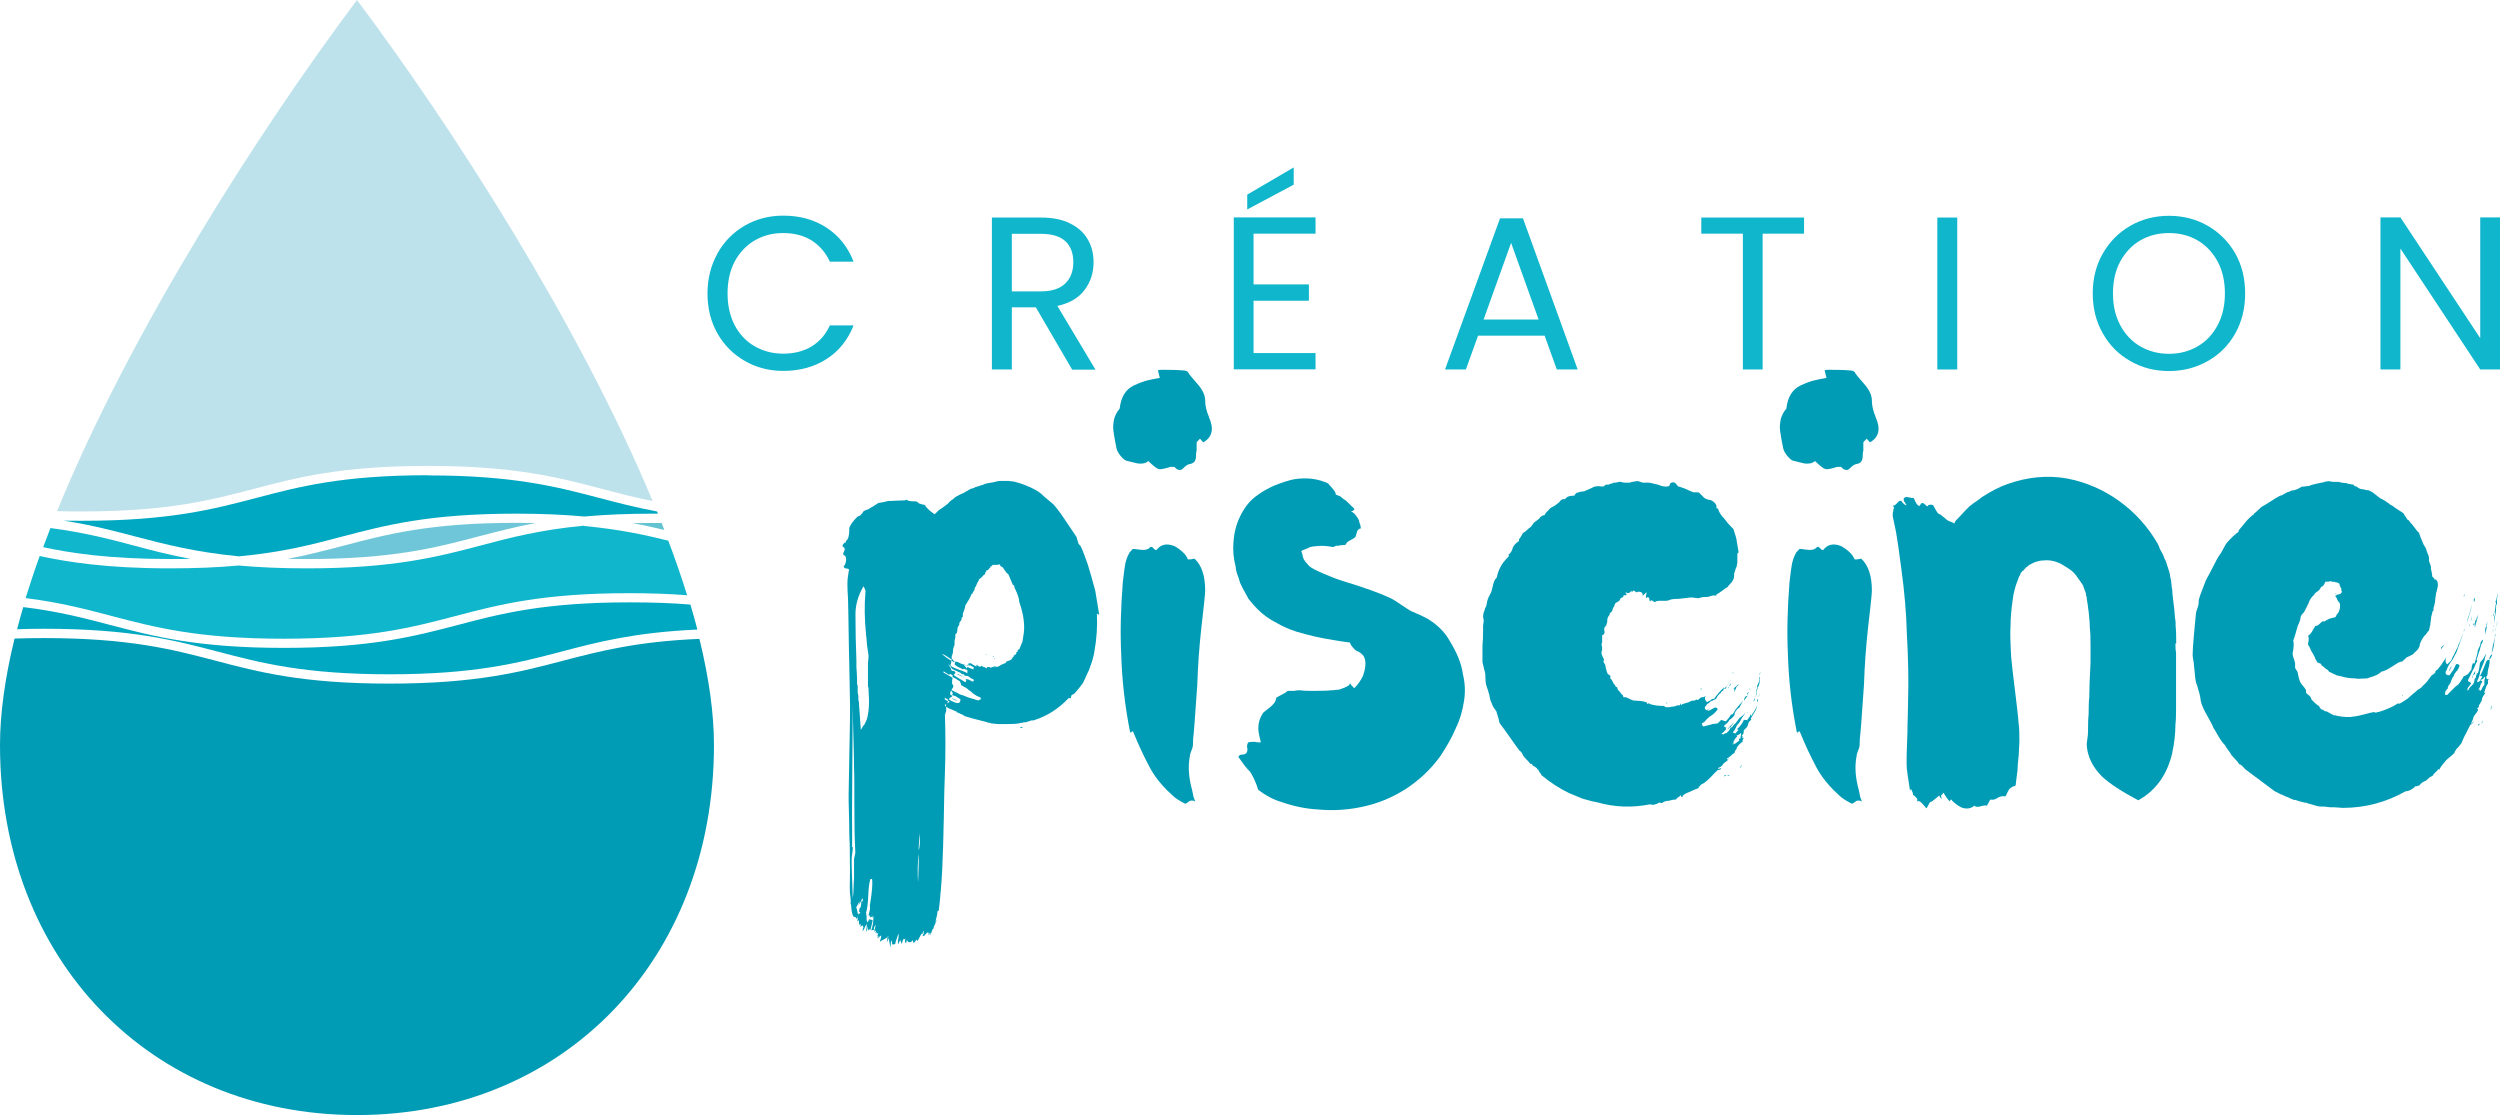
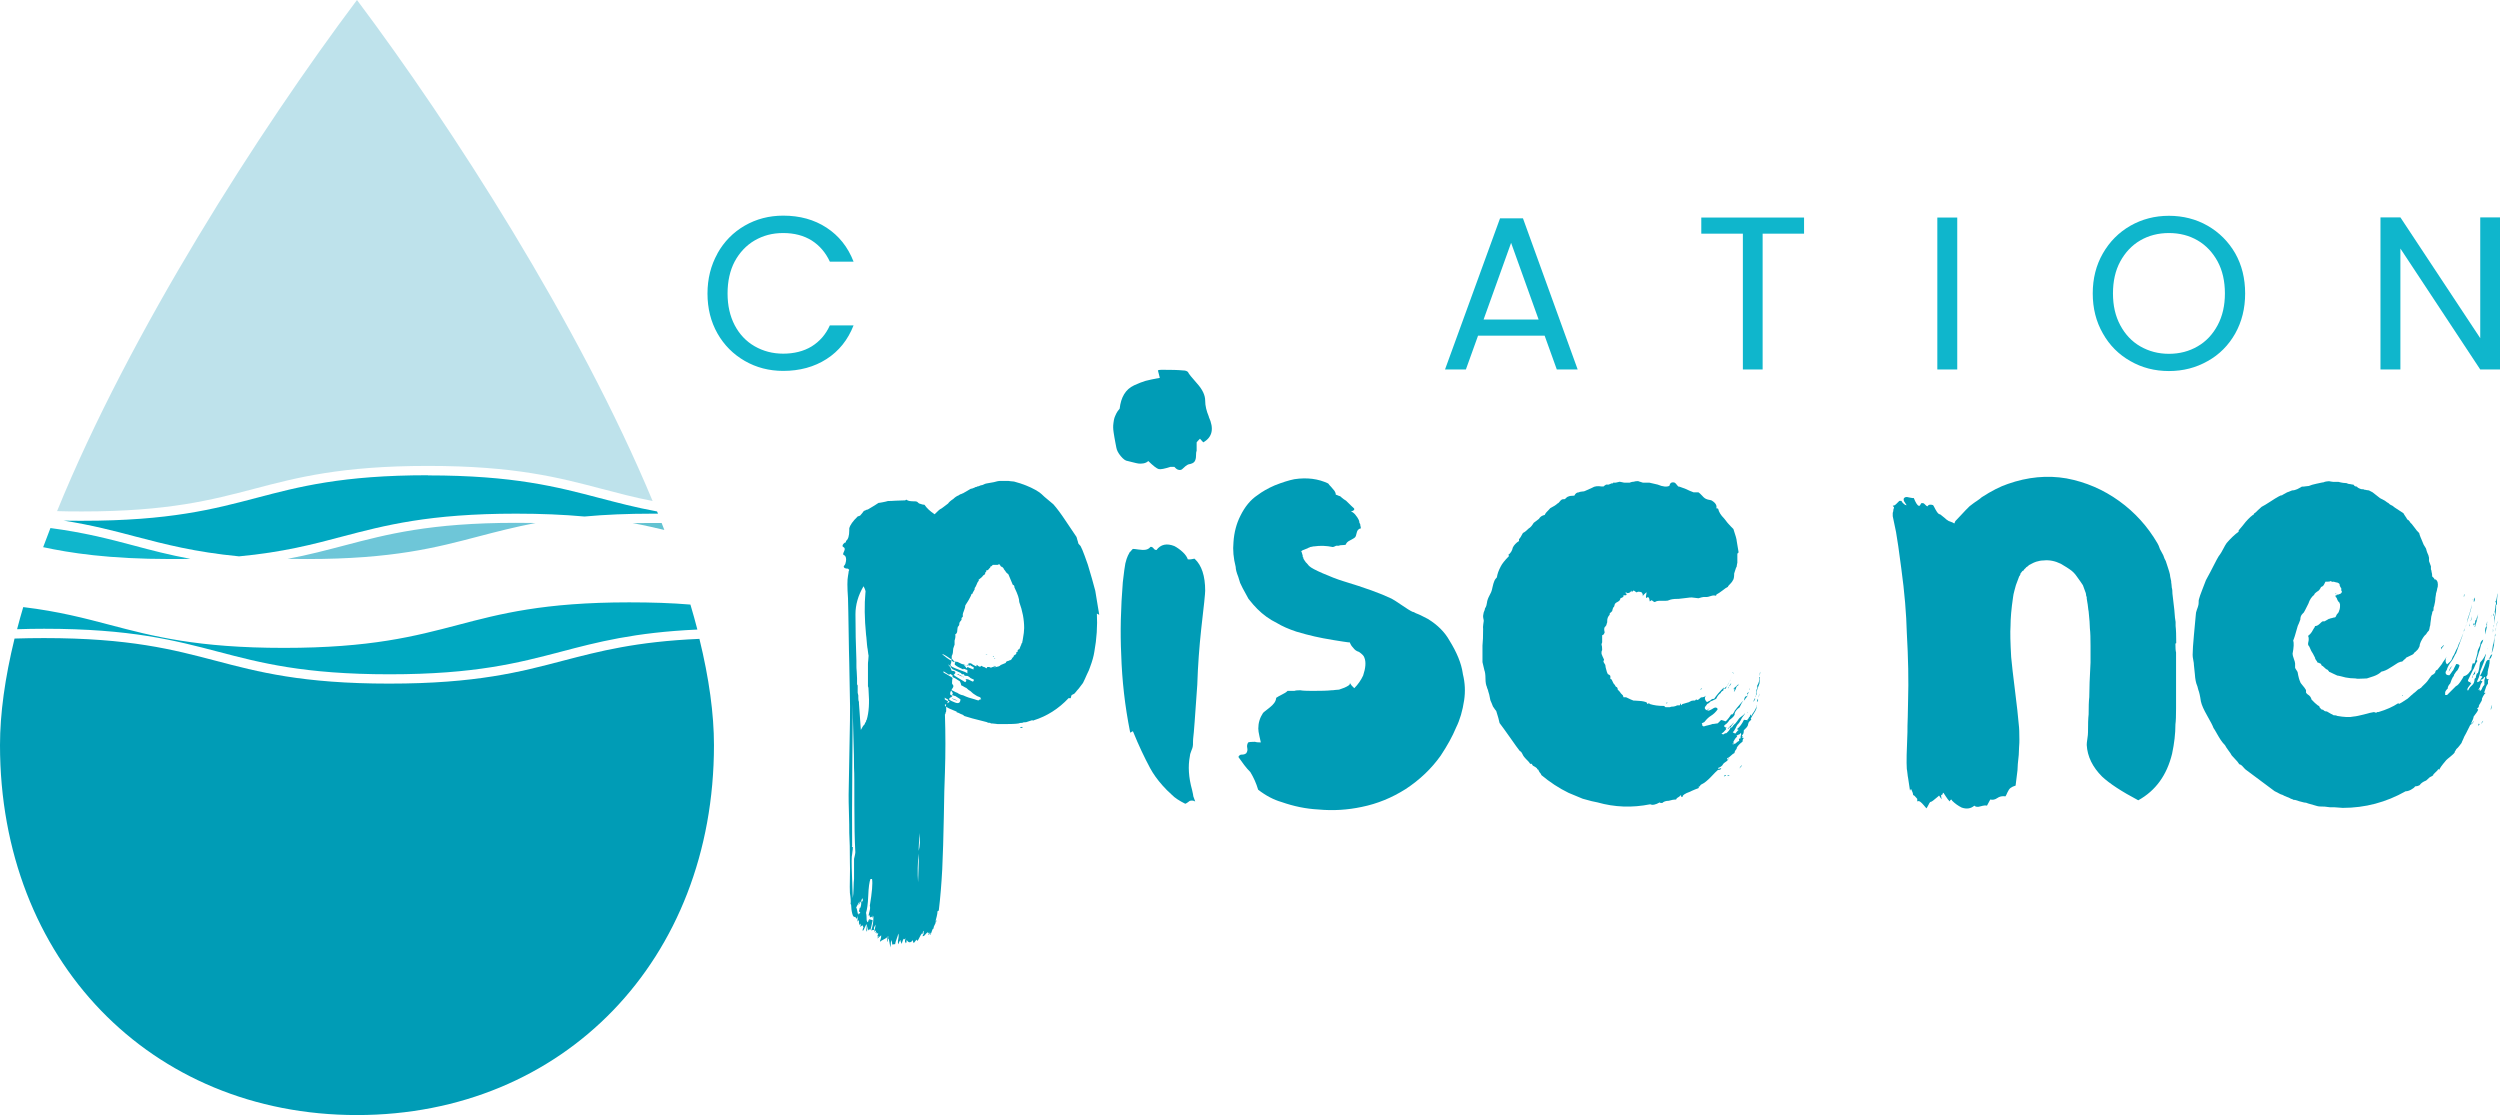
<svg xmlns="http://www.w3.org/2000/svg" id="Calque_2" data-name="Calque 2" viewBox="0 0 158.13 70.53">
  <defs>
    <style>
      .cls-1 {
        fill: #0fb6cc;
      }

      .cls-2 {
        fill: #009cb6;
      }

      .cls-3 {
        fill: #63c3d1;
      }

      .cls-4 {
        fill: #6ec6d8;
      }

      .cls-5 {
        fill: #bee2eb;
      }

      .cls-6 {
        fill: #00a8c1;
      }
    </style>
  </defs>
  <g id="Calque_1-2" data-name="Calque 1">
    <g>
      <g>
        <path class="cls-2" d="M69.38,38.81c.04,.78-.01,1.59-.16,2.41-.04,.27-.13,.6-.27,.97-.03,.11-.1,.27-.21,.49l-.12,.27-.12,.25-.25,.33s-.06,.08-.14,.16c-.01,.03-.07,.09-.16,.19l-.16,.08s-.04,.06-.04,.1-.01,.08-.04,.1c-.01,.01-.03,.01-.06,0-.03-.01-.05-.01-.06,0-.63,.67-1.37,1.14-2.2,1.4-.04,.03-.07,.03-.07,.01,0-.02-.02-.02-.05-.01l-.37,.12c-.12,0-.2,.01-.23,.04-.11,0-.19,.01-.25,.04-.19,.03-.49,.04-.89,.04h-.37s-.11,0-.2-.02c-.09-.01-.15-.02-.2-.02h-.08s-.02,0-.02-.02c-.01-.01-.03-.02-.06-.02h-.04c-.05,0-.1-.01-.12-.04-.77-.19-1.25-.32-1.44-.39-.05-.05-.12-.1-.21-.12l-.16-.08-.12-.04v-.04s-.09-.04-.22-.09c-.13-.05-.22-.09-.26-.11l-.21-.12s0-.06,.02-.1,.02-.07,.02-.08c.11-.05,.18-.1,.21-.12-.05-.05-.1-.08-.12-.08l.04-.08c.12,.08,.27,.15,.43,.21,.22,.08,.33,.01,.33-.21-.19-.12-.3-.19-.33-.21-.07,0-.13-.03-.19-.08,0-.01,0-.03,.02-.04,.01-.01,.02-.03,.02-.04s0-.03-.02-.05-.03-.05-.05-.08c-.02-.03-.04-.07-.05-.09,.04,.01,.11,.04,.2,.09,.09,.05,.15,.08,.2,.09,.11,.08,.23,.14,.37,.16,.23,.11,.47,.19,.72,.25,.03,.01,.07,.03,.12,.04,.05,.01,.1,.03,.12,.04,.05-.05,.12-.08,.19-.08-.04-.04-.06-.08-.06-.12-.16-.05-.27-.11-.33-.16-.08-.04-.18-.12-.29-.23-.08-.04-.17-.11-.27-.21-.04-.01-.1-.04-.16-.08s-.12-.07-.16-.08c0-.05-.03-.14-.08-.25-.23-.16-.39-.25-.47-.27,0-.08,.01-.14,.04-.16,.08,.07,.22,.15,.4,.26s.31,.18,.36,.22c.04-.03,.07-.06,.07-.1,0-.04-.02-.08-.07-.1,.07,0,.12,.01,.14,.04v-.04l.33,.16c.05,0,.08-.04,.08-.12l-.21-.1c-.05-.05-.11-.1-.16-.12-.01-.01-.05-.02-.1-.02s-.1,0-.12-.02c-.01,0-.02-.01-.02-.03s0-.04-.02-.05h-.12l-.08-.08-.25-.12-.27-.12c-.05-.05-.1-.11-.12-.16v-.08l.08,.08c.1,.06,.26,.12,.5,.21,.24,.08,.4,.15,.48,.21v-.21s-.12-.03-.23-.08c-.01,0-.02,0-.02,.02s0,.02-.02,.02l-.25-.12s-.1-.04-.16-.09c-.07-.05-.11-.08-.12-.09,0-.08,.01-.14,.04-.16-.03,0-.04-.01-.04-.04,.03,.01,.06,.02,.1,.02s.08,0,.1,.02l.25,.12s.05,.01,.12,.03,.11,.04,.12,.07c.03,0,.06-.01,.09-.03,.03-.02,.06-.03,.09-.03,.01-.01,.01-.03,0-.06l.04-.06s.01,0,0,.02c-.01,.01-.01,.02,0,.02h.12c.08,.07,.19,.13,.33,.19,.01,0,.02-.02,.02-.05s0-.05,.02-.05c.14,.14,.23,.16,.27,.06l.16,.08c.05,0,.11,.03,.16,.08,.03,0,.04-.01,.05-.04,0-.03,.02-.04,.03-.04h.12s.04,.04,.12,.04c.03-.03,.07-.04,.12-.04,.07,0,.12,.01,.14,.04,0-.05-.05-.08-.14-.08,.04-.05,.1-.04,.19,.04l.16-.04,.08-.04s.05-.06,.08-.06l.29-.12c0-.05,.01-.08,.04-.08,.01,0,.03,0,.04-.02,.01-.01,.03-.02,.04-.02,.04,0,.08-.01,.1-.04h.04c.12-.05,.16-.12,.12-.21,.01,0,.02,.01,.02,.03s0,.04,.02,.05c0-.03,.02-.05,.05-.08,.03-.03,.04-.05,.03-.08,.05-.05,.1-.08,.12-.08,.05-.05,.07-.11,.04-.16h.08c0-.07,.01-.12,.04-.14,.03-.03,.05-.04,.08-.04l.08-.21s.04-.05,.04-.08v-.04s.06-.07,.06-.08c0-.03,0-.07,.02-.12,.01-.05,.02-.1,.02-.12,.05-.27,.08-.5,.08-.68,0-.54-.1-1.08-.31-1.65,0-.21-.1-.5-.29-.89-.01-.01-.02-.04-.02-.07s0-.06-.02-.08-.04-.04-.08-.05l-.25-.6-.04-.08-.06-.04-.08-.08s-.03-.07-.08-.12c-.05-.05-.08-.1-.08-.14-.01,0-.03-.01-.05-.04-.02-.03-.04-.04-.07-.04s-.05-.03-.08-.08c-.03-.05-.05-.08-.08-.08l-.08,.04h-.31l-.08,.08s-.03,.02-.04,.02-.03,0-.04,.02c0,.06-.01,.08-.04,.08,0,.01-.02,.03-.05,.06-.03,.03-.06,.06-.07,.08h-.08s-.02,.03-.02,.06,0,.05-.01,.06c0,.01-.02,.01-.05,0v.08s-.04,.06-.04,.08c-.01,0-.03,0-.04,.02-.01,.01-.03,.02-.04,.02-.07,.1-.17,.19-.31,.29,0,.03,.01,.04,.04,.04-.05,.04-.11,.12-.15,.24-.05,.12-.09,.2-.13,.24v.08s-.05,.08-.12,.21c0,.06-.03,.08-.08,.08,0,.01,0,.03-.02,.06-.01,.03-.02,.05-.02,.06l-.12,.23s-.09,.16-.23,.37c0,.08-.03,.19-.08,.32-.05,.13-.08,.21-.08,.24v.16l-.08,.08v.12c-.05,.06-.1,.11-.12,.16-.01,.01-.02,.04-.02,.08s0,.08-.02,.1c0,.01-.01,.03-.04,.06-.03,.03-.04,.05-.04,.06-.01,.03-.02,.1-.03,.22,0,.12-.05,.2-.13,.24,.03,.1,.01,.23-.04,.39v.25s0,.03-.02,.06c-.01,.03-.02,.05-.02,.06-.04,.08-.06,.18-.06,.29,0,.12-.03,.23-.08,.31v.25c0-.05,.01-.07,.04-.04l.14,.16s-.02,0-.02,.02l-.02,.02s-.02-.05-.07-.06c-.05-.01-.07-.03-.07-.06v-.04l-.04-.04c-.22-.16-.4-.27-.54-.33v.04s.11,.07,.24,.18c.13,.1,.24,.17,.34,.2-.03,.03-.04,.08-.04,.16-.03,.03-.04,.09-.04,.19-.07-.07-.12-.1-.16-.1,.03,.01,.06,.05,.1,.1l.06,.08s.03,.1,.08,.21c.15,0,.23,.04,.23,.12,0,.03-.02,.06-.06,.09-.04,.03-.07,.07-.08,.11-.05-.03-.11-.07-.16-.12-.03,.03-.07,.04-.12,.04l-.33-.21v.08c.05,.03,.14,.08,.25,.14,.11,.07,.19,.12,.25,.14,.01,0,.02,0,.02,.02s0,.02,.02,.02c0,.03,.01,.04,.04,.04-.03,.06-.04,.16-.04,.31,0,.03,.01,.06,.04,.09,.03,.03,.04,.06,.04,.07,.01,.04,0,.1-.05,.16-.05,.07-.07,.12-.07,.16-.05,.01-.08,.09-.08,.23,.05,.06,.11,.08,.16,.08-.03,.06-.1,.11-.21,.16v.08l-.04,.04s-.1-.07-.21-.12l-.04-.04v.12c.11,.06,.18,.1,.21,.12l-.08,.16v.04h-.12v.08s.04,.03,.04,.06c.03,0,.04,.01,.04,.04v.21c0,.06-.01,.1-.04,.12,0,.06-.01,.1-.04,.12,.04,1.25,.04,2.47,0,3.67-.03,.63-.05,1.58-.07,2.83s-.06,2.35-.1,3.29c-.05,.93-.12,1.81-.22,2.62-.01,0-.03,0-.04,.02-.01,.01-.03,.02-.04,.02,0,.1-.02,.21-.05,.33-.03,.12-.06,.21-.07,.27,.01,.01,.03,.01,.04,0,.01-.01,.03-.01,.04,0,0,.03-.03,.04-.08,.04,.01,.05,0,.13-.06,.22-.05,.09-.08,.17-.06,.24-.03-.03-.05,0-.08,.06-.03,.07-.05,.14-.08,.22-.03,.08-.05,.11-.08,.11-.01-.04-.01-.06,.01-.06s.03-.02,.03-.06c-.01-.01-.03-.01-.04,.01s-.03,.04-.05,.07c-.02,.03-.04,.04-.07,.04,.05-.06,.08-.11,.08-.16l-.08,.08s-.01,0,0-.04,.01-.06,0-.04c-.05,.01-.11,.06-.17,.14s-.12,.12-.18,.1l.04-.08c.04-.06,.05-.11,.04-.16-.03,.05-.07,.08-.12,.08-.04,.04-.09,.12-.14,.23-.05,.11-.1,.19-.14,.23-.03,0-.04-.03-.04-.08-.03,.01-.06,.05-.1,.11s-.08,.1-.1,.11c-.04-.08-.05-.14-.04-.19-.15,.19-.28,.19-.39,0-.01,.01-.02,.04-.02,.09s0,.08-.02,.09l-.02-.06s-.02,.06-.02,.1c-.05-.11-.05-.21,0-.31-.01-.01-.03,0-.06,.03-.03,.03-.05,.02-.06-.03-.01,.01-.03,.06-.06,.13-.03,.08-.05,.15-.06,.22,0-.03-.01-.06-.04-.1s-.04-.1-.04-.16c-.04,.03-.09,.12-.14,.27-.03-.08-.03-.2,0-.34s.03-.26,0-.34c-.01,.08-.05,.19-.1,.33-.05,.14-.09,.25-.1,.35-.03-.01-.06-.01-.09,0-.03,.01-.07,.01-.11,0,.03-.03,.01-.12-.04-.27-.03,.08-.04,.24-.04,.47-.03-.07-.07-.25-.12-.56-.03,0-.04,.03-.04,.08-.01-.03-.01-.07,0-.12,.01-.06,.01-.1,0-.12-.03,.01-.04,.07-.03,.16,0,.1,0,.16-.01,.21-.03-.01-.04-.11-.04-.29-.04,.04-.11,.09-.22,.14-.1,.05-.18,.1-.22,.14,0-.04,.01-.1,.04-.16,.03-.07,.04-.15,.04-.25-.04,.03-.08,.06-.12,.1s-.08,.08-.12,.1c0-.03,.01-.06,.04-.08,.03-.03,.04-.06,.04-.08-.03,.03-.05,.04-.08,.04,0-.04,.01-.09,.03-.13,.02-.05,.02-.09,.01-.11-.01,.03-.03,.04-.04,.04s-.03,.01-.04,.04v-.12s-.03,.04-.05,.03c-.02,0-.03,0-.03,.01-.01-.01-.01-.03,.01-.06,.02-.03,.03-.05,.03-.06-.04-.03-.08,0-.12,.08,0-.04,.01-.11,.04-.21,.03-.1,.04-.19,.04-.27-.01,.03-.03,.07-.06,.12-.03,.05-.04,.09-.04,.11s0,.06,.02,.11c-.04-.01-.1,0-.19,.04,.1-.29,.14-.58,.14-.89,0-.03-.01-.02-.03,.01-.02,.03-.02,.06-.01,.07-.03-.01-.04-.03-.04-.04s0-.03,.02-.06c.01-.03,.02-.05,.02-.06-.05,.11-.12,.15-.19,.12v-.12s-.01,.02-.04,.02-.04,0-.04,.02c0-.04,.02-.13,.06-.28s.05-.26,.02-.36c.14-.85,.19-1.41,.14-1.69h-.1c-.07,.18-.12,.54-.14,1.07s-.08,.89-.14,1.07c.03,.11,.04,.27,.04,.47,.03,.05,.04,.1,.04,.12,.05,0,.08-.06,.08-.16,.03,.03,.04,.05,.04,.08v-.12s.05,.03,.1,.04c.05,.01,.1,.03,.12,.04-.07,.34-.12,.54-.14,.6-.01-.01-.03-.02-.06-.02s-.05,.01-.07,.03-.03,.06-.03,.11v-.35s-.03,.08-.04,.16-.03,.14-.04,.19c-.03-.04-.03-.11-.01-.22s.02-.19,.01-.26c-.03,.03-.07,.1-.12,.22-.05,.12-.1,.19-.12,.22-.01-.04-.02-.08-.01-.1,0-.03,.02-.06,.03-.09,.01-.03,.02-.06,.02-.07-.03,0-.04-.03-.04-.08-.03-.03-.08,0-.16,.08-.01-.01,0-.04,.02-.08s.03-.08,.02-.12c-.03,0-.04,.04-.04,.12-.08-.08-.11-.19-.08-.33-.03-.01-.06,.01-.1,.08,0-.23,.03-.42,.1-.56v.08s.03-.02,.04-.06c.01-.01,.02-.02,.02-.03s0-.02,.02-.03c0-.01,0-.02-.02-.01-.01,0-.03,0-.06-.03,0-.04,0-.09,.02-.13,.01-.05,.02-.09,.02-.11,.03,.01,.05,0,.06-.06,.04-.14,.05-.25,.02-.35l-.16,.25s.01-.07,.04-.12c.03-.06,.04-.1,.04-.12-.03,.03-.07,.09-.12,.19-.05,.1-.09,.16-.1,.19,.03,.04,.05,.12,.07,.24,.02,.12,.04,.19,.07,.22-.01,.03-.03,.07-.05,.13s-.04,.11-.05,.13c-.01-.03-.03-.04-.04-.04-.03-.01-.04-.04-.04-.08-.05,.01-.1,0-.13-.03-.03-.03-.06-.09-.08-.18s-.04-.17-.05-.26c-.01-.09-.02-.18-.02-.26,0-.06-.01-.08-.04-.08,.03-.15,.01-.39-.04-.72-.01-.19-.01-.5,0-.94s.01-.77,0-1c0-.76-.01-1.37-.04-1.85,0-.3,0-.72-.02-1.26s-.02-.92-.02-1.15,.02-1.16,.05-2.77c.03-1.61,.05-2.55,.04-2.82,0-.27-.02-1.18-.05-2.73-.01-.44-.03-1.12-.04-2.05s-.03-1.62-.04-2.07c-.05-.69-.05-1.15,0-1.4,.01-.03,.02-.09,.03-.18,0-.09,.02-.15,.05-.2l-.08-.08c-.18,0-.27-.05-.27-.14,0-.01,0-.03,.02-.04,.01-.01,.03-.03,.04-.05s.03-.04,.04-.07c.07-.22,.07-.38,0-.49,0-.01-.02-.03-.07-.06-.05-.03-.07-.05-.07-.06,0-.04,.02-.1,.06-.18,.04-.08,.05-.13,.04-.18,0-.03-.02-.06-.07-.09-.05-.03-.07-.06-.07-.07,0-.05,.03-.11,.08-.16,.05-.05,.1-.08,.14-.08v-.08c.14-.1,.21-.32,.21-.68v-.12c.05-.21,.23-.46,.54-.76,.01,0,.04,0,.07-.02,.03-.01,.06-.02,.07-.02,.08-.08,.16-.19,.25-.31,.03,0,.07-.01,.11-.04,.05-.03,.09-.04,.13-.04l.35-.21s.14-.08,.33-.21c.03,0,.11-.01,.26-.04,.14-.03,.26-.05,.34-.08,.08,0,.25,0,.49-.02,.25-.01,.45-.02,.6-.02,.03-.03,.05-.04,.08-.04,.05,.04,.12,.07,.19,.08,.07,.01,.15,.02,.25,.02s.16,0,.21,.02c.03,.01,.05,.03,.08,.06,.03,.03,.05,.05,.08,.06,.16,.06,.27,.08,.33,.08,.14,.21,.35,.41,.64,.6l.08-.08c.14-.14,.22-.21,.25-.23,.08-.04,.14-.08,.19-.12l.33-.25c.05-.08,.16-.18,.33-.29,.11-.11,.23-.19,.35-.23,0-.03,.03-.04,.08-.04,0-.03,.03-.04,.08-.04,.01-.01,.04-.03,.08-.04,.04-.01,.07-.03,.08-.04l.43-.25c.05,0,.14-.03,.25-.08,.03-.03,.07-.04,.12-.04,.03-.03,.07-.04,.12-.04,.11-.05,.19-.08,.25-.08,.14-.07,.23-.1,.27-.1l.45-.08c.16-.05,.31-.08,.43-.08h.41c.05,0,.13,0,.23,.02,.1,.01,.16,.02,.21,.02l.41,.12c.48,.16,.88,.35,1.19,.56,.08,.06,.19,.15,.33,.29,.27,.22,.46,.38,.56,.47,.23,.26,.49,.61,.78,1.05l.68,1.01s.03,.07,.04,.13,.03,.11,.04,.13l.04,.16s.06,.08,.14,.16c.07,.12,.15,.33,.26,.62s.17,.47,.2,.56c.19,.63,.35,1.18,.47,1.65,.15,.89,.23,1.4,.25,1.52Zm-15.28,15.14v-.08c-.04-.7-.06-1.68-.06-2.95s0-2.04-.02-2.33c0-.43-.01-1.09-.04-1.99-.03-.9-.04-1.59-.04-2.07v-.04c0,.69-.01,2.06-.03,4.12s-.02,3.7-.01,4.92c-.03,.03-.03,.04,0,.04,.01,0,.03,0,.04,.02,.01,.01,.01,.03,0,.06,0,.04,0,.11-.02,.2-.01,.09-.02,.15-.02,.18-.04,.12-.04,.58-.01,1.36,.03,.78,.05,1.26,.05,1.42,.03-.14,.04-.35,.05-.64,0-.29,.02-.48,.03-.58v-1.26c.05-.22,.08-.35,.08-.39Zm.72-8.42c.14-.47,.18-1.08,.12-1.83,0-.14-.01-.23-.04-.29v-1.38c0-.05,0-.15,.02-.28,.01-.13,.02-.22,.02-.28-.01-.05-.03-.14-.04-.26-.01-.12-.03-.2-.04-.26-.01-.1-.03-.23-.04-.41-.01-.18-.03-.31-.04-.39-.1-1.03-.11-1.92-.04-2.66,.03-.07-.01-.21-.12-.41-.34,.58-.51,1.17-.51,1.77,0,.96,.02,1.94,.06,2.95v.27c0,.1,0,.24,.02,.43,.01,.19,.02,.33,.02,.41v.37l.04,.08v.43s0,.07,.02,.11c.01,.05,.02,.08,.02,.09v.16c0,.11,.01,.19,.04,.25v.08c.07,.92,.11,1.48,.12,1.69,.08-.16,.16-.29,.25-.37,0-.05,.01-.08,.04-.08v-.04l.04-.04v-.04s0-.03,.02-.04c.01-.01,.02-.03,.02-.04Zm-.25,11.47v-.19c-.11,.11-.12,.2-.04,.27,0-.08,.01-.11,.04-.08Zm2.2,1.77v0Zm1.3-2.97c0-.15,.01-.44,.03-.85,.02-.42,.02-.74,.01-.96-.07,.62-.08,1.22-.04,1.81Zm.04-1.98c.08-.3,.1-.68,.04-1.13,0,.12,0,.31-.02,.56s-.02,.44-.02,.58Zm.25,5.27c.05-.11,.08-.18,.08-.21-.05,0-.08,.07-.08,.21Zm1.81-14.97s.09,.08,.2,.11c.1,.03,.17,.07,.2,.09-.01,0-.05-.01-.12-.03s-.13-.04-.17-.07c-.05-.03-.08-.06-.09-.1Zm.68-1.32c.08,0,.12,.01,.12,.04-.04,0-.11-.03-.22-.09s-.18-.1-.24-.11h.12c.05,.06,.11,.08,.16,.08,.03,.03,.04,.06,.04,.08Zm.72-.45s.02-.05,.01-.08c0-.03,0-.04,.03-.04-.03-.03-.07-.05-.11-.07-.05-.02-.09-.05-.13-.09-.04,.04-.08,.04-.12,0-.03,.03-.08,.03-.15,.01-.08-.02-.11-.01-.11,.03,.08,.04,.12,.1,.12,.16l.1-.08s.14,.08,.37,.16Zm.89-.97s-.08,.04-.12,0h.12Zm.41,.16h-.08c.05-.05,.08-.05,.08,0Zm.1,.12c-.07,0-.1-.01-.1-.04,.01,0,.03,0,.05,.02,.02,.01,.04,.02,.05,.02Zm1.54,4.39c.07-.08,.13-.1,.19-.04-.07,.03-.13,.04-.19,.04Z" />
        <path class="cls-2" d="M76.46,26.37c.34,.74,.23,1.28-.35,1.61l-.21-.23c-.12,.12-.19,.2-.21,.23v.54c-.03,.06-.04,.16-.04,.31s-.03,.27-.09,.36c-.06,.09-.19,.15-.38,.18-.05,.01-.12,.06-.2,.12-.08,.07-.14,.13-.2,.18-.05,.05-.13,.07-.22,.05-.09-.01-.18-.08-.28-.19h-.25c-.37,.12-.62,.17-.74,.14-.12-.03-.34-.2-.66-.51-.08,.08-.19,.13-.31,.15s-.23,.02-.31,.01c-.08-.01-.2-.04-.36-.08-.16-.04-.26-.07-.32-.08-.14-.01-.28-.12-.44-.31-.16-.19-.25-.37-.28-.54-.01-.05-.03-.16-.06-.31-.03-.15-.05-.26-.06-.33-.01-.07-.03-.17-.05-.31-.02-.14-.03-.24-.03-.32s0-.18,.02-.3,.03-.23,.06-.31,.07-.18,.12-.28,.12-.2,.21-.3c.04-.36,.13-.66,.28-.91s.36-.44,.64-.57c.28-.13,.52-.22,.72-.28,.2-.05,.5-.12,.9-.19l-.12-.47c.05-.03,.14-.04,.25-.04,.6,0,1.04,.01,1.32,.04,.15,0,.26,.03,.33,.1,.04,.1,.23,.34,.58,.73s.51,.75,.51,1.08,.08,.65,.23,1.01Zm-.89,8.98c.44,.41,.66,1.08,.66,2.02,0,.16-.08,.97-.25,2.41-.12,1.11-.21,2.29-.25,3.54-.14,2.02-.22,3.12-.25,3.3-.01,.08-.02,.19-.02,.32s0,.23-.02,.3c0,.03-.03,.11-.09,.26s-.09,.26-.09,.34c-.12,.62-.08,1.33,.14,2.12,.05,.22,.08,.36,.08,.41,.07,.21,.11,.32,.12,.33-.11-.07-.23-.08-.35-.04-.01,.01-.05,.04-.12,.09-.07,.05-.12,.08-.16,.09-.38-.19-.67-.38-.84-.56-.23-.21-.43-.4-.6-.6-.32-.36-.58-.72-.78-1.09-.37-.69-.73-1.45-1.07-2.29-.01-.04-.04-.05-.07-.03-.03,.02-.07,.04-.09,.06s-.04,.01-.04-.03c-.33-1.65-.51-3.27-.56-4.88-.07-1.44-.03-2.97,.1-4.59,.07-.6,.12-1,.16-1.19,.05-.22,.11-.38,.16-.49,.07-.14,.11-.21,.12-.23,.03-.01,.06-.05,.1-.1,.04-.05,.08-.09,.1-.1,.05,0,.18,.01,.36,.04,.19,.03,.34,.03,.45,.01,.12-.02,.22-.08,.3-.18,.07-.01,.13,.02,.19,.09,.05,.08,.12,.11,.19,.11,.27-.36,.65-.44,1.13-.25,.19,.1,.37,.23,.54,.39s.27,.32,.31,.45c.08,.01,.16,.01,.25-.01s.14-.03,.19-.03Z" />
        <path class="cls-2" d="M92.53,42.64c.14,.56,.16,1.11,.08,1.65-.1,.67-.27,1.25-.51,1.73-.23,.56-.56,1.15-.97,1.77-.58,.82-1.32,1.53-2.22,2.12-.87,.55-1.79,.93-2.78,1.13-.89,.19-1.81,.25-2.76,.16-.77-.04-1.54-.2-2.31-.47-.49-.14-.99-.4-1.48-.78-.12-.41-.29-.78-.49-1.11-.14-.14-.27-.29-.39-.45l-.37-.51c.05-.11,.13-.16,.23-.15,.1,0,.19-.02,.27-.09,.07-.1,.09-.21,.06-.34-.03-.13,0-.24,.06-.34,.08-.03,.23-.04,.43-.04,.08,.03,.21,.04,.37,.04-.01-.05-.04-.19-.09-.4-.05-.21-.07-.37-.07-.48,0-.36,.1-.68,.29-.97,.01-.03,.15-.14,.42-.35s.41-.41,.42-.62c.07-.05,.19-.12,.35-.2,.16-.08,.29-.15,.37-.24h.43c.08-.03,.21-.04,.37-.04,.16,.03,.42,.04,.76,.04,.56,0,.97-.01,1.22-.04,.05,0,.13,0,.24-.02,.1-.01,.18-.02,.24-.02l.33-.12c.23-.1,.35-.18,.35-.25v-.04l.04,.04s.03,.07,.08,.12l.08,.08,.08,.08c.23-.23,.42-.5,.56-.8,.16-.48,.19-.86,.08-1.13-.03-.11-.14-.23-.35-.37-.15-.04-.27-.13-.37-.27-.1-.1-.16-.21-.21-.33h-.08c-.11-.01-.42-.06-.92-.14-.5-.08-.9-.16-1.21-.23-.37-.08-.76-.19-1.17-.31-.48-.16-.89-.34-1.22-.54-.47-.23-.88-.53-1.24-.89-.15-.15-.34-.36-.56-.64l-.37-.68-.16-.33-.12-.39c-.11-.27-.16-.48-.16-.62-.14-.55-.19-1.07-.14-1.57,.04-.62,.19-1.17,.43-1.65,.29-.59,.65-1.03,1.09-1.32,.29-.22,.65-.43,1.09-.62,.48-.19,.89-.32,1.24-.39,.8-.12,1.51-.03,2.14,.27,.04,.06,.1,.13,.19,.22,.08,.09,.15,.17,.21,.25,.05,.08,.08,.15,.08,.24,.03,0,.1,.03,.21,.08,.04,0,.1,.03,.16,.1,.03,.03,.08,.07,.14,.11,.07,.05,.12,.08,.14,.09,.27,.27,.45,.44,.51,.49,.01,.04,.01,.07,0,.09s-.05,.04-.1,.07l-.1,.02c.14,.07,.25,.16,.33,.29,.05,.06,.11,.14,.16,.25,.03,.06,.04,.11,.04,.16,0,.01,.01,.04,.03,.07,.02,.03,.03,.06,.03,.07,0,.03,0,.07,.02,.12,.01,.06,.02,.1,.02,.12-.08,.01-.14,.05-.19,.1-.04,.06-.07,.13-.09,.23-.02,.1-.04,.16-.07,.21-.04,.06-.15,.12-.32,.21-.17,.08-.26,.17-.28,.27-.05,.03-.14,.04-.25,.04-.08,0-.15,.01-.21,.04h-.16c-.11,.06-.18,.08-.21,.08-.38-.08-.78-.1-1.19-.04-.03,0-.07,0-.12,.02-.05,.01-.1,.02-.12,.02-.01,.01-.04,.03-.08,.04-.04,.01-.07,.03-.08,.04-.19,.07-.3,.11-.31,.12-.05,.03-.1,.06-.12,.08h.04s.03,.1,.08,.27v.08l.04,.04v.04s.01,.06,.04,.08c.01,.03,.03,.05,.04,.07s.03,.04,.04,.05c.01,.01,.02,.03,.02,.04l.08,.08s.04,.04,.07,.08c.03,.04,.06,.08,.09,.1,.1,.1,.38,.25,.84,.45s.91,.38,1.34,.51c1.32,.4,2.32,.76,3.01,1.09,.15,.08,.37,.22,.66,.42,.29,.2,.51,.34,.68,.42,.03,0,.07,.01,.12,.04,.04,.03,.11,.06,.22,.1s.17,.08,.22,.1l.41,.21c.62,.38,1.07,.84,1.36,1.36,.47,.76,.75,1.44,.84,2.06Z" />
        <path class="cls-2" d="M110.78,45.3c.03-.1,.08-.18,.14-.25,.11-.16,.18-.32,.21-.47,0,.01,0,.06-.02,.12-.01,.07-.02,.12-.02,.14l-.08,.16c-.11,.16-.2,.32-.27,.45v.02l.04,.04-.16,.16s-.04,.09-.05,.14c0,.06-.02,.09-.03,.1-.01,.04-.05,.09-.11,.15s-.11,.11-.13,.13c0,.18-.04,.28-.12,.31,0,.01,0,.03,.02,.04,.01,.01,.02,.03,.02,.05s-.01,.04-.04,.07c.08,0,.12,.01,.12,.04-.01,.03-.03,.03-.04,0-.03,.08-.04,.15-.04,.21-.19,.14-.32,.28-.39,.43h.04c-.11,.11-.16,.21-.16,.29-.07,.03-.14,.08-.22,.16-.08,.08-.15,.14-.24,.16-.01,.01-.01,.03,.01,.06,.02,.03,.03,.05,.03,.06-.03,.04-.08,.09-.15,.13-.08,.05-.13,.09-.15,.13-.05,.11-.16,.19-.33,.25,.01,.06,.08,.06,.21,0,0,.08-.07,.12-.21,.12-.07,.06-.22,.2-.44,.44-.23,.24-.43,.4-.61,.48-.03,.01-.05,.04-.07,.07-.02,.03-.03,.06-.04,.06,0,0-.02,0-.05-.01v.1s-.11,.05-.25,.1c-.14,.06-.24,.1-.31,.14-.32,.11-.47,.22-.47,.33-.04,0-.07,0-.07-.01,0,0-.01-.02-.01-.04s-.01-.04-.04-.07c-.03,.06-.08,.1-.15,.14-.08,.04-.12,.09-.13,.14-.15,0-.31,.03-.47,.08-.18,0-.32,.05-.41,.14-.11,0-.16-.01-.16-.04-.26,.15-.46,.19-.6,.12-1.14,.23-2.25,.19-3.34-.12-.18-.03-.49-.1-.93-.23l-.89-.37c-.62-.3-1.19-.68-1.73-1.13,0-.04-.04-.1-.12-.19l-.08-.16h-.04l-.04-.08c-.05-.05-.14-.11-.25-.16l-.08-.12h-.1s-.03-.07-.08-.12c-.16-.16-.26-.27-.29-.31-.03-.03-.07-.09-.12-.2s-.11-.16-.16-.18c-.1-.12-.3-.4-.6-.83s-.53-.74-.68-.94c-.03-.16-.1-.42-.21-.76-.03-.03-.1-.12-.21-.29-.04-.12-.1-.25-.16-.39-.05-.29-.1-.48-.14-.58,0-.03-.01-.07-.04-.13s-.04-.11-.04-.13c-.05-.1-.09-.27-.09-.53,0-.25-.03-.43-.07-.53-.08-.33-.12-.5-.12-.51v-1.05c.03-.25,.04-.6,.04-1.05-.01-.07-.01-.16,.01-.29s.03-.19,.03-.21c0-.03,0-.08-.02-.14-.01-.07-.02-.11-.02-.12,0-.05,0-.12,.02-.19l.02-.1c.05-.11,.08-.19,.08-.25,.04-.05,.07-.12,.09-.19,.02-.07,.03-.13,.04-.2,0-.06,.02-.11,.03-.13,.01-.07,.09-.24,.23-.51,.03-.07,.06-.18,.09-.33,.03-.15,.07-.27,.11-.37,.04-.1,.1-.17,.16-.23,.03-.21,.11-.44,.25-.7,.08-.16,.25-.38,.51-.64,0-.05-.01-.08-.04-.08,.15-.11,.25-.27,.29-.47,.08-.16,.21-.3,.39-.41v-.12c.05-.04,.14-.17,.25-.39,.11-.05,.23-.15,.37-.29,.1-.05,.2-.17,.31-.35l.33-.25c.08-.14,.21-.22,.37-.25,.01-.07,.13-.21,.35-.43,.22-.11,.37-.21,.45-.29,.04-.01,.09-.05,.14-.12,.05-.07,.1-.11,.12-.12,.03-.03,.1-.04,.21-.04,.1-.1,.16-.15,.21-.16,.08-.04,.21-.06,.39-.06,.07-.14,.16-.21,.29-.21,.04-.03,.11-.04,.2-.05,.09,0,.15-.02,.17-.03l.47-.21c.15-.1,.35-.12,.6-.08h.12l.04-.04,.12-.08h.16s.06-.03,.1-.04c.04-.01,.08-.03,.1-.04h.08v-.04h.14s.09-.01,.15-.03,.11-.03,.13-.03,.08,.01,.15,.03c.08,.02,.13,.03,.17,.03h.31s.12-.06,.25-.06c.08-.03,.18-.04,.29-.04,.01,.01,.06,.03,.14,.05s.14,.04,.16,.05h.41c.05,.01,.14,.03,.26,.06,.12,.03,.2,.05,.26,.06,.33,.14,.58,.16,.74,.08,.04-.18,.14-.25,.31-.21,.04,0,.12,.08,.25,.25,.04,0,.12,.02,.24,.07,.12,.05,.2,.08,.24,.09,.16,.08,.33,.15,.49,.21h.31c.05,.03,.13,.1,.24,.22,.1,.12,.2,.19,.3,.22,.03,.01,.08,.03,.16,.04,.08,.01,.13,.03,.14,.04,.25,.15,.34,.32,.29,.49,.05,0,.1,.01,.12,.04,.04,.19,.16,.39,.37,.6,.16,.22,.31,.39,.43,.51l.16,.16c.14,.41,.21,.67,.21,.76,.08,.47,.12,.71,.12,.72-.05,.03-.08,.07-.08,.12v.54s-.02,.06-.03,.14c0,.08-.02,.14-.05,.16l-.12,.37c0,.23-.03,.38-.08,.43-.03,.07-.08,.14-.16,.22-.08,.08-.14,.14-.16,.2-.07,.03-.18,.1-.34,.23-.16,.12-.29,.21-.38,.25,0,.03-.01,.06-.04,.08-.1-.03-.2-.02-.32,.02-.12,.04-.2,.06-.24,.06h-.21c-.05,0-.16,.03-.33,.08-.25-.03-.39-.04-.42-.05-.03,0-.18,0-.42,.04-.25,.03-.39,.05-.43,.05h-.08c-.23,0-.4,.03-.51,.08-.05,.03-.12,.04-.21,.04h-.37c-.15,0-.25,.03-.31,.08-.05,0-.12-.04-.21-.12l-.12,.08-.02-.12c-.01-.08-.05-.14-.1-.16-.08,.08-.12,.08-.12,0,0-.04,0-.1,.02-.16,.01-.07,.02-.12,.02-.14-.01,0-.08,.06-.21,.19l-.02,.06s-.02-.05-.02-.14l-.06-.1s-.08-.04-.16-.04h-.08l-.08,.04s-.05-.03-.08-.05-.05-.04-.07-.05c-.02-.01-.04-.02-.05-.02l-.08,.08h-.04v-.08c-.07,.11-.14,.16-.23,.16h-.08v-.04c-.05,0-.08,.01-.08,.04l.08,.06s-.01,.06-.04,.08h-.16c0,.08-.01,.12-.04,.12l-.16,.08c0,.08-.05,.15-.14,.2-.1,.05-.16,.09-.19,.13-.01,.01-.03,.05-.04,.11s-.03,.1-.06,.11l-.04,.08s-.02,.05-.03,.1c0,.06-.02,.09-.05,.1,0,.01-.02,.04-.07,.07-.05,.03-.07,.08-.05,.13-.11,.11-.16,.24-.16,.39v.08s-.01,.07-.04,.12c0,.06-.03,.11-.08,.16l-.04,.04c-.04,.07-.04,.18,0,.33-.01,.01-.02,.03-.03,.06,0,.03-.02,.05-.04,.07s-.05,.04-.09,.05v.45c-.03,.06-.04,.11-.04,.16,.03,.06,.04,.16,.04,.31,0,.01,0,.03-.02,.06-.01,.03-.02,.05-.02,.06v.12s.02,.09,.07,.19c.05,.1,.08,.16,.09,.19l-.04,.12s.02,.07,.06,.12c.04,.06,.06,.09,.06,.1,0,.08,.03,.21,.08,.37,0,.03,.03,.1,.08,.21,.11,.04,.16,.09,.16,.14v.16s.05,.01,.08,.04l.12,.25,.04,.04s.01,.03,.03,.04c.02,.01,.03,.03,.03,.04s0,.03,.02,.04c.01,.01,.02,.03,.02,.04l.08,.04,.04,.08v.06c.11,.11,.18,.19,.21,.25l.12,.12,.04,.12h.16c.25,.12,.4,.19,.47,.21,.01,0,.13,0,.35,.02,.22,.01,.38,.05,.49,.1,0,.01,0,.03,.02,.05s.02,.04,.02,.05c.01,0,.03-.01,.05-.03s.04-.02,.07-.01c.01,0,.02,0,.02,.02s0,.02,.02,.02c.25,.08,.54,.12,.89,.12,.01,0,.03,.01,.05,.04,.02,.03,.04,.04,.07,.04h.25c.05-.03,.12-.04,.19-.04,.04,0,.08,0,.12-.02,.04-.01,.07-.02,.08-.02,.03-.03,.07-.04,.12-.04h.12s.02-.02,.02-.06,0-.06,.02-.06c0,.03,.03,.07,.08,.12l.04-.08s.14-.03,.35-.1c.03,0,.08-.02,.14-.06s.13-.06,.19-.06h.12l.04-.04,.04-.04,.04,.04s.05,.01,.08-.01,.06-.05,.1-.08c.04-.03,.07-.06,.08-.07,.14,0,.25-.04,.33-.12-.12,.12-.11,.26,.04,.41,.03,0,.06-.01,.1-.04,.04-.03,.08-.04,.1-.04,.05-.05,.09-.08,.1-.08,.03-.03,.08-.04,.16-.04,.14-.21,.34-.45,.62-.72l-.04,.19c-.11,.06-.16,.11-.16,.16-.11,.07-.21,.19-.29,.37-.19,.1-.31,.15-.35,.16-.08,.08-.14,.13-.16,.14-.04,0-.08,.04-.12,.12-.15,.15-.11,.26,.12,.33,.05,0,.13-.03,.23-.09s.16-.1,.21-.11c.11,0,.16,.04,.16,.12-.11,.16-.25,.3-.43,.41-.12,.07-.26,.2-.41,.39l-.16,.08c.03,.06,.04,.11,.04,.16,.03,0,.05,.01,.08,.04,.07-.03,.16-.05,.29-.08,.12-.03,.21-.05,.27-.08,.05,0,.11,0,.18-.02,.06-.01,.11-.02,.15-.02l.21-.21s.1,.01,.16,.04c.07,.03,.12,.04,.14,.04,.15-.15,.26-.3,.33-.43h.08s.1-.1,.16-.25c.03-.03,.06-.07,.09-.11,.03-.05,.06-.08,.07-.09,.21-.26,.34-.4,.39-.43-.08,.08-.16,.23-.25,.43-.15,.1-.25,.22-.31,.37v.08c-.03,.1-.14,.21-.33,.35-.03,.06-.08,.12-.16,.21l-.08,.06c-.05,.04-.09,.08-.1,.1,0,.03,.02,.06,.06,.08,.04,.03,.08,.03,.12,0l-.08,.08,.04,.04s-.06,.06-.09,.1c-.03,.04-.06,.07-.08,.09s-.05,.04-.09,.07c-.04,0-.05,.01-.02,.04,.03,.03,.06,.04,.1,.04,.05-.05,.12-.08,.19-.08l.12-.12s.05-.05,.08-.11,.05-.1,.08-.11c0-.01,.01-.02,.03-.02s.04,0,.05-.02l.08-.12s.04-.01,.04-.04c.05-.03,.12-.1,.2-.22,.08-.12,.14-.2,.2-.24,.01-.01,.06-.05,.13-.1,.08-.05,.13-.11,.15-.16,.01,.04-.03,.11-.12,.21-.03,.03-.08,.11-.14,.24-.07,.13-.14,.22-.21,.28-.01,.01-.05,.08-.11,.21s-.12,.21-.18,.27l.16,.08s.04-.05,.08-.1c.04-.05,.08-.1,.12-.12,0-.03-.02-.04-.05-.04s-.04-.01-.03-.04c.16-.12,.31-.32,.43-.58,.03,.01,.07,.02,.12,.02s.1,0,.12,.02c.01-.01,0-.04-.04-.08,.04,.01,.07,0,.09-.06,.02-.05,.04-.08,.07-.08,0-.05,.03-.11,.08-.16Zm-8.14-1.13v0Zm2.82,.25c0,.08-.03,.1-.08,.04,.03,0,.05-.01,.08-.04Zm2.12-.8s-.02,0-.02-.02,0-.02-.02-.02c.03,0,.05,0,.07-.02,.02-.01,.04-.02,.05-.02,0,.03-.01,.04-.04,.05-.03,0-.04,.02-.04,.03Zm.37,1.32c.1-.1,.16-.14,.21-.12-.04,0-.08,.02-.11,.06-.03,.04-.07,.06-.09,.06Zm1.52-1.98l.12-.23c-.22,.44-.37,.72-.45,.84h-.1c.1-.1,.16-.15,.19-.16l.08-.16c.11-.16,.16-.26,.16-.29Zm-.29,6.08l-.14,.08s.02-.07,.06-.09,.07-.02,.08,.01Zm0-2.76l.04-.04s-.03,.03-.04,.04Zm.08-.16s.07-.1,.18-.19,.17-.16,.2-.23c.01,.04-.01,.09-.07,.15s-.09,.11-.09,.13-.04,.04-.12,.04c0,.06-.03,.08-.08,.08Zm.12,2.92s.03,.01-.02,.04c-.05,.01-.09,.01-.1,0,0-.03,.04-.04,.12-.04Zm-.04-5.62c0,.06-.01,.1-.04,.12-.01-.01-.01-.03,.01-.06,.02-.03,.03-.05,.03-.06Zm.04,4.55s.02,0-.02,.02c-.04,.03-.06,.05-.06,.06,0-.05,.03-.08,.08-.08Zm0-4.55c0-.05,.04-.12,.12-.21,0,.06-.04,.12-.12,.21Zm.21-.89v.04l-.04-.02s.01-.02,.04-.02Zm.04,4.47c-.05,.04-.06,.07-.02,.08,.04,.01,.06,0,.06-.04-.03,0-.04-.01-.04-.04Zm.04-4.51c0,.08-.01,.12-.04,.12,0-.01,0-.03,.02-.05s.02-.04,.02-.07Zm-.04,1.09s0-.02,.02-.02,.02,0,.02-.02v.04s-.01,.03-.04,0Zm.47,3.13s-.02-.1,.01-.18c.03-.08,.03-.13-.01-.18-.01,.06-.06,.1-.14,.12l-.12,.06,.04,.08c-.05,0-.14,.11-.25,.33l.08,.12s.09-.04,.13-.09c.05-.05,.11-.09,.17-.11-.04-.11-.01-.16,.08-.16Zm-.27-3.25c-.04,.15-.1,.25-.16,.31l.02-.08c.03-.05,.03-.09,.02-.1h-.04l.08-.16s.01,.04,.04,.04c-.01-.03,.01-.06,.07-.1s.09-.09,.09-.14v.12c-.08,.04-.12,.08-.12,.12Zm.19,5.15c.05-.11,.11-.18,.16-.21,0,.03-.05,.1-.16,.21Zm.49-4.55c-.08,.08-.14,.16-.16,.25-.04-.04-.03-.12,.04-.25,.03,0,.05,0,.07-.02,.02-.01,.04-.02,.05-.02,0-.05,.01-.1,.04-.12-.03,0-.04-.01-.04-.04l.04-.04c.07-.08,.08-.08,.04,0-.05,.11-.08,.19-.08,.25Zm0,1.05v-.04h.04l-.04,.04Zm.16-1.57c0,.06-.01,.08-.04,.08,0-.03,.01-.05,.04-.08Zm.31,.64s.04,0,.04,.02c0,.04-.04,.1-.12,.19,0-.03,.01-.06,.04-.1s.04-.08,.04-.1Zm.08-.21l-.02,.16s0-.04,.02-.08h-.04s.04-.05,.04-.08Zm0-.47s.03-.03,.04-.08c-.01,.01-.02,.03-.02,.04s0,.03-.02,.04Zm.08-.12c.12-.19,.16-.38,.12-.56h.04v.23c0,.14-.01,.22-.04,.25,0,.03-.03,.1-.08,.21,0,.01-.03,.1-.08,.27v.21s-.05-.05-.03-.15,.03-.17,.03-.2c.05-.11,.07-.19,.04-.25Zm0,1.01s-.02-.03-.01-.05c0-.02,.02-.04,.03-.07,.01-.03,.02-.05,.02-.08,.04,.07,.03,.14-.04,.21Zm.08-.25s0-.08,.03-.14c.03-.07,.05-.12,.05-.14,0,.04-.01,.09-.04,.15s-.04,.11-.04,.13Zm.12-1.65s0,.12-.04,.29c0-.14,.01-.23,.04-.29Z" />
-         <path class="cls-2" d="M118.63,26.37c.34,.74,.23,1.28-.35,1.61l-.21-.23c-.12,.12-.19,.2-.21,.23v.54c-.03,.06-.04,.16-.04,.31s-.03,.27-.09,.36c-.06,.09-.19,.15-.38,.18-.05,.01-.12,.06-.2,.12-.08,.07-.14,.13-.2,.18-.05,.05-.13,.07-.22,.05-.09-.01-.18-.08-.28-.19h-.25c-.37,.12-.62,.17-.74,.14-.12-.03-.34-.2-.66-.51-.08,.08-.19,.13-.31,.15s-.23,.02-.31,.01c-.08-.01-.2-.04-.36-.08-.16-.04-.26-.07-.32-.08-.14-.01-.28-.12-.44-.31-.16-.19-.25-.37-.28-.54-.01-.05-.03-.16-.06-.31-.03-.15-.05-.26-.06-.33-.01-.07-.03-.17-.05-.31-.02-.14-.03-.24-.03-.32s0-.18,.02-.3,.03-.23,.06-.31,.07-.18,.12-.28,.12-.2,.21-.3c.04-.36,.13-.66,.28-.91s.36-.44,.64-.57c.28-.13,.52-.22,.72-.28,.2-.05,.5-.12,.9-.19l-.12-.47c.05-.03,.14-.04,.25-.04,.6,0,1.04,.01,1.32,.04,.15,0,.26,.03,.33,.1,.04,.1,.23,.34,.58,.73s.51,.75,.51,1.08,.08,.65,.23,1.01Zm-.89,8.98c.44,.41,.66,1.08,.66,2.02,0,.16-.08,.97-.25,2.41-.12,1.11-.21,2.29-.25,3.54-.14,2.02-.22,3.12-.25,3.3-.01,.08-.02,.19-.02,.32s0,.23-.02,.3c0,.03-.03,.11-.09,.26s-.09,.26-.09,.34c-.12,.62-.08,1.33,.14,2.12,.05,.22,.08,.36,.08,.41,.07,.21,.11,.32,.12,.33-.11-.07-.23-.08-.35-.04-.01,.01-.05,.04-.12,.09-.07,.05-.12,.08-.16,.09-.38-.19-.67-.38-.84-.56-.23-.21-.43-.4-.6-.6-.32-.36-.58-.72-.78-1.09-.37-.69-.73-1.45-1.07-2.29-.01-.04-.04-.05-.07-.03-.03,.02-.07,.04-.09,.06s-.04,.01-.04-.03c-.33-1.65-.51-3.27-.56-4.88-.07-1.44-.03-2.97,.1-4.59,.07-.6,.12-1,.16-1.19,.05-.22,.11-.38,.16-.49,.07-.14,.11-.21,.12-.23,.03-.01,.06-.05,.1-.1,.04-.05,.08-.09,.1-.1,.05,0,.18,.01,.36,.04,.19,.03,.34,.03,.45,.01,.12-.02,.22-.08,.3-.18,.07-.01,.13,.02,.19,.09,.05,.08,.12,.11,.19,.11,.27-.36,.65-.44,1.13-.25,.19,.1,.37,.23,.54,.39s.27,.32,.31,.45c.08,.01,.16,.01,.25-.01s.14-.03,.19-.03Z" />
        <path class="cls-2" d="M137.6,40.71c0,.26,.01,.45,.04,.56v3.54c0,.45-.01,.79-.04,1.01,0,.58-.07,1.19-.21,1.85-.33,1.36-1.04,2.34-2.14,2.95-1.06-.56-1.82-1.06-2.29-1.5-.6-.6-.93-1.27-.97-2,0-.08,.01-.21,.04-.39,.03-.18,.04-.32,.04-.41,0-.51,.01-.89,.04-1.13,0-.48,.01-.84,.04-1.09,0-.51,.03-1.24,.08-2.2v-1.05c0-.48-.01-.84-.04-1.09,0-.23-.03-.6-.08-1.09-.01-.05-.03-.15-.04-.28-.01-.13-.03-.22-.04-.28l-.04-.25v-.08l-.04-.12c0-.1-.03-.2-.08-.31l-.12-.33c-.07-.11-.2-.3-.39-.56-.12-.18-.27-.33-.45-.45-.07-.05-.25-.17-.56-.35-.37-.18-.73-.25-1.09-.21-.15,0-.31,.03-.47,.08-.05,.01-.21,.08-.45,.21l-.08,.08s-.03,.01-.05,.03-.04,.03-.05,.03c-.01,.03-.04,.06-.09,.1-.05,.04-.07,.08-.07,.1l-.08,.04-.16,.21,.04-.04v.04l-.04,.04v.04l-.04,.04-.21,.56s-.04,.15-.09,.33c-.05,.18-.08,.32-.09,.43-.11,.74-.16,1.35-.16,1.81-.03,.43-.01,1.08,.04,1.98,.04,.45,.12,1.15,.24,2.1,.12,.95,.2,1.67,.24,2.16,.03,.22,.04,.54,.04,.97,0,.11,0,.27-.02,.48-.01,.21-.02,.37-.02,.48-.05,.44-.08,.76-.08,.97l-.12,.97c-.14,.04-.24,.09-.32,.15-.08,.06-.14,.16-.2,.29-.05,.13-.1,.21-.12,.24-.21-.03-.38,.01-.52,.11s-.29,.13-.44,.09l-.21,.39c-.08-.03-.22-.01-.4,.04-.19,.06-.32,.04-.4-.04-.22,.19-.49,.23-.8,.12-.22-.11-.42-.25-.6-.43-.04-.11-.1-.1-.16,.04-.07-.07-.15-.17-.24-.31-.09-.14-.14-.21-.15-.23h-.04c0,.06-.03,.11-.08,.16,0-.03-.01-.04-.04-.04l.04,.29s-.04-.07-.08-.12c-.04-.05-.07-.1-.08-.12-.03,.03-.08,.08-.16,.14-.08,.07-.15,.13-.22,.18-.06,.05-.12,.08-.18,.09-.03,.03-.07,.09-.12,.2s-.1,.17-.12,.2c-.04-.04-.1-.11-.17-.2-.08-.09-.14-.16-.21-.21-.06-.05-.13-.06-.2-.03v-.16s-.04-.04-.07-.08c-.03-.04-.07-.08-.09-.1-.03-.03-.06-.05-.1-.06,0-.08-.04-.21-.12-.37-.03-.01-.04,0-.05,.03,0,.03-.02,.05-.03,.05l-.12-.8c-.01-.05-.03-.15-.04-.28-.01-.13-.03-.22-.04-.28-.03-.41-.01-1.19,.04-2.33,0-.22,0-.54,.02-.96,.01-.42,.02-.76,.02-1.02,.04-1.28,.01-2.71-.08-4.3-.03-1.19-.14-2.55-.35-4.08-.14-1.08-.25-1.85-.33-2.29l-.21-1.01v-.21s.04-.09,.04-.19c0-.03,.01-.07,.04-.12v-.04l-.04-.04s-.01-.05-.04-.08c.06,.03,.12,0,.21-.08l.21-.21h.12c.05,.06,.08,.1,.08,.12l.14,.12s.07,.04,.12,.04l-.16-.25c-.04-.1-.04-.16,0-.21,.07-.07,.16-.08,.29-.04,.03,0,.08,.01,.16,.03s.14,.02,.16,.01c.12,.3,.23,.47,.31,.49,.03,.01,.05,.01,.07-.01s.04-.05,.05-.08c.01-.03,.03-.06,.04-.07,.07-.01,.12-.01,.14,0,.03,.01,.07,.05,.12,.1,.05,.06,.1,.09,.14,.1,.05-.11,.17-.14,.35-.08,.03,.04,.08,.13,.15,.27,.08,.14,.13,.22,.17,.25,.03,.03,.06,.05,.1,.06,.04,.01,.08,.03,.1,.06,.04,.03,.11,.08,.2,.16,.09,.08,.15,.14,.2,.16,.03,.03,.09,.06,.19,.09,.1,.03,.17,.07,.23,.11,.01-.01,.03-.04,.04-.08s.03-.07,.04-.08l.35-.37,.29-.31,.25-.25s.1-.08,.21-.16,.19-.14,.23-.16c.16-.11,.27-.19,.33-.25,.62-.4,1.17-.68,1.65-.84,1.25-.44,2.49-.56,3.71-.35,1.22,.23,2.33,.71,3.33,1.43,1,.72,1.8,1.61,2.42,2.67,.05,.08,.11,.21,.16,.37l.21,.39c.05,.16,.11,.29,.16,.37l.14,.43c.05,.16,.1,.3,.12,.41,0,.07,.03,.21,.08,.43,0,.04,0,.11,.02,.2,.01,.09,.02,.16,.02,.22,.03,.08,.04,.21,.04,.37l.12,1.03,.04,.49,.04,.27v.25c.03,.25,.04,.61,.04,1.09Z" />
        <path class="cls-2" d="M157.33,41.76l.04-.02s.05-.02,.08,.02c0-.03,.01-.05,.04-.08-.01,.06-.02,.12-.02,.19s0,.12-.02,.16c0,.04-.01,.11-.04,.2-.03,.09-.04,.15-.04,.18-.01,.03-.02,.07-.02,.13s0,.12-.02,.16c-.01,.05-.04,.09-.08,.11,.04,.08,.05,.13,.04,.14,.01,.01,.04,.01,.08,0,.03,0,.04,.01,.04,.04l-.02,.04h-.02v.21c-.05,.06-.11,.15-.15,.3-.05,.14-.08,.23-.09,.26,0,.03,.01,.03,.04,.02,.03-.01,.04,0,.04,.02-.04,.03-.09,.09-.15,.2s-.09,.18-.07,.22c-.01,.06-.04,.11-.08,.16-.01,.04-.03,.07-.04,.08-.03,.03-.05,.08-.08,.15-.03,.08-.05,.13-.08,.15-.04,.03-.04,.04-.01,.05,.03,0,.05,.02,.05,.03-.01,.07-.11,.22-.29,.45,0,.07-.05,.21-.16,.43,.03,.03,.07,0,.12-.1,.01-.03,.03-.05,.04-.06,0,.1-.07,.18-.21,.25-.23,.47-.36,.72-.39,.76-.01,.04-.04,.1-.08,.19s-.07,.14-.08,.19c-.01,.01-.05,.07-.12,.16-.07,.1-.14,.17-.21,.23-.04,.08-.08,.14-.1,.16v.04c-.04,.07-.13,.16-.27,.27-.14,.11-.23,.19-.27,.23-.29,.34-.43,.54-.43,.6l-.06-.02-.02-.02c-.01,.06-.07,.12-.17,.21s-.15,.14-.15,.19c-.03,.03-.1,.07-.21,.12l-.23,.21c-.21,.08-.34,.18-.41,.29-.11,.06-.21,.08-.29,.08-.04,.07-.13,.14-.26,.21-.13,.07-.24,.1-.34,.1-1.24,.7-2.56,1.05-3.98,1.05l-.54-.04h-.27l-.33-.04c-.25,0-.41-.01-.49-.04-.3-.08-.49-.14-.56-.16-.08-.04-.16-.06-.25-.06l-.31-.08-.25-.08c-.08,0-.14-.01-.16-.04l-.12-.04s-.11-.07-.24-.11c-.13-.05-.22-.09-.28-.13l-.12-.04-.08-.04-.31-.16c-1.11-.82-1.7-1.26-1.77-1.32-.05-.03-.12-.09-.21-.2s-.16-.16-.25-.18c-.08-.12-.16-.23-.25-.31l-.23-.25c-.04-.08-.11-.19-.22-.33-.1-.14-.17-.24-.2-.31-.1-.1-.19-.21-.27-.33s-.17-.27-.26-.43c-.09-.16-.15-.27-.2-.33-.05-.15-.19-.41-.4-.78-.21-.37-.35-.67-.4-.91-.05-.36-.11-.6-.16-.72-.01-.04-.03-.09-.04-.15s-.03-.11-.04-.13c-.07-.16-.12-.4-.14-.72-.03-.32-.05-.51-.06-.58,0-.07-.01-.17-.04-.31-.03-.14-.04-.25-.04-.33,0-.27,.03-.69,.08-1.24,0-.04,.04-.47,.12-1.3,0-.08,.02-.19,.07-.32,.05-.13,.08-.22,.09-.28,.01-.03,.02-.09,.02-.18s0-.15,.02-.2c.03-.12,.1-.33,.22-.63,.12-.3,.19-.48,.22-.57l.29-.54c.32-.63,.51-1,.6-1.09,.04-.05,.11-.17,.2-.34,.09-.17,.16-.3,.22-.38,.26-.3,.51-.54,.76-.72v-.08c.05-.05,.14-.16,.27-.32,.12-.16,.23-.29,.33-.39s.19-.19,.29-.26c.04-.01,.07-.03,.07-.06,0-.03,.02-.05,.05-.06,.03-.01,.1-.08,.21-.19l.23-.21c.14-.07,.32-.18,.55-.33,.23-.15,.39-.25,.5-.31l.16-.08c.05,0,.1-.01,.12-.04l.29-.16s.14-.04,.31-.12c.11,0,.22-.03,.33-.08,.16-.08,.26-.14,.29-.16,.08,0,.16,0,.25-.02,.08-.01,.14-.02,.19-.02,.11-.05,.27-.1,.47-.14s.33-.07,.37-.08c.05,0,.11-.01,.16-.04l.08-.02c.05-.01,.11-.02,.16-.02,.04,0,.09,0,.15,.02,.06,.01,.11,.02,.15,.02h.33c.22,.06,.39,.08,.51,.08,.08,.04,.15,.06,.21,.06,.01,0,.05,0,.11,.02,.06,.01,.11,.02,.13,.02,.04,.08,.11,.12,.21,.12,.03,.06,.12,.11,.27,.16,.11,0,.18,.01,.21,.04,.03,0,.07,0,.13,.02,.06,.01,.11,.02,.15,.02l.23,.12s.12,.09,.23,.18c.11,.09,.19,.15,.23,.18,.01,.01,.08,.05,.19,.1,.11,.06,.21,.12,.29,.19,.03,0,.08,.04,.16,.12,.15,.07,.23,.12,.25,.16,.01,0,.21,.13,.6,.39,.01,.03,.08,.14,.21,.33,0,.04,.04,.08,.12,.12,.05,.06,.1,.11,.12,.16,.04,.03,.1,.09,.16,.18,.07,.09,.12,.15,.14,.18,.03,.06,.11,.15,.25,.29,.01,.07,.04,.15,.08,.25,.04,.1,.07,.16,.08,.19l.12,.29s.03,.06,.08,.13c.05,.08,.08,.13,.08,.15,.01,.07,.04,.14,.07,.23,.03,.08,.06,.14,.07,.16l.04,.16v.21l.12,.33v.19c.03,.06,.04,.11,.04,.16,.03,.08,.04,.18,.04,.29l.12,.12s0,.03,.02,.04c.01,.01,.02,.03,.02,.04,.04-.03,.09,0,.13,.06,.05,.07,.07,.15,.07,.25,0,.11-.01,.19-.04,.25,0,.06-.03,.16-.08,.33,0,.03,0,.08-.02,.16s-.02,.14-.02,.19c0,.08-.03,.23-.08,.45-.03,.03-.04,.12-.04,.27-.05,.03-.08,.08-.08,.16-.05,.16-.08,.3-.08,.41-.01,.03-.02,.1-.03,.21,0,.11-.02,.2-.05,.27,0,.03,0,.07-.02,.11-.01,.05-.02,.08-.02,.09-.08,.08-.14,.16-.19,.25-.1,.07-.21,.23-.33,.47-.05,.11-.08,.21-.08,.29-.07,.14-.11,.21-.12,.21-.12,.12-.19,.19-.21,.19-.03,.07-.09,.12-.19,.16l-.33,.16c-.03,.06-.07,.1-.12,.12l-.12,.12c-.07,0-.16,.03-.27,.08-.27,.18-.44,.28-.49,.31-.21,.14-.39,.22-.56,.25-.12,.12-.29,.22-.49,.29l-.43,.14s-.11,0-.22,.01c-.1,0-.2,.01-.29,.01s-.16,0-.22-.02c-.21,0-.41-.02-.62-.06-.05-.01-.14-.04-.27-.07-.12-.03-.21-.05-.25-.05-.07-.03-.16-.07-.28-.13-.12-.06-.2-.1-.24-.11,0-.01-.01-.03-.04-.06-.03-.03-.04-.05-.04-.06-.07-.01-.18-.1-.33-.25-.03,0-.05-.01-.06-.03s-.02-.04-.03-.06c0-.02-.02-.04-.03-.05-.11-.05-.18-.08-.21-.08,0-.03-.03-.08-.08-.14-.05-.07-.08-.12-.06-.14-.11-.22-.19-.37-.25-.45,0-.01-.04-.1-.12-.27-.05-.05-.08-.11-.08-.16,0-.04,0-.09,.02-.15s.02-.12,.02-.19-.01-.12-.04-.18c.05-.04,.11-.09,.16-.15s.11-.14,.15-.23c.05-.09,.09-.15,.13-.2-.03-.03-.03-.04,0-.04,.1,0,.19-.05,.29-.14,.1-.1,.16-.15,.19-.16h.12c.05-.03,.11-.06,.16-.09,.05-.03,.1-.06,.12-.07,.03,0,.05,0,.08-.02,.03-.01,.05-.02,.06-.02,.03,0,.06,0,.09-.02,.03-.01,.06-.02,.07-.02,.05,0,.1-.01,.12-.04l.08-.16c.08-.08,.12-.14,.12-.16,.05-.11,.08-.23,.08-.35v-.12s0-.03-.02-.06c-.01-.03-.02-.05-.02-.06l-.04-.04-.04-.04-.08-.16v-.04l-.08-.08v-.1h.08v-.04h.16s-.06,0-.06-.01,.03-.02,.1-.03c.08-.04,.12-.1,.12-.16-.03-.03-.04-.05-.04-.08v-.12c-.05-.05-.08-.11-.08-.16-.01,.01-.02,.01-.02,0v-.05s0-.04-.02-.07l-.04-.04s-.05-.01-.08-.04c-.04,0-.12-.02-.25-.06-.03,.03-.1,.01-.21-.04,0,.03-.05,.04-.14,.04h-.16s-.03,.07-.06,.12c-.03,.06-.05,.1-.07,.12-.02,.03-.04,.05-.07,.06l-.08,.04c-.07,.15-.15,.25-.25,.29-.01,.01-.05,.04-.1,.08s-.08,.08-.08,.12c-.16,.12-.29,.31-.37,.56-.18,.36-.27,.54-.29,.56l-.08,.08c-.1,.1-.14,.22-.14,.37-.07,.19-.12,.32-.16,.39-.15,.55-.25,.86-.29,.93,.05,.15,.04,.43-.04,.84,0,.07,.03,.18,.08,.32s.08,.24,.08,.3v.27s.04,.09,.08,.14c.04,.06,.07,.1,.08,.14,.05,.3,.11,.5,.16,.6,.01,.06,.07,.13,.16,.24s.16,.19,.19,.26c.01,0,.02,.02,.02,.05v.1s0,.06,.02,.07l.08,.08c.14,.08,.22,.19,.25,.33l.21,.21,.19,.16,.08,.04,.04,.1,.08,.08,.04,.04c.05,0,.1,.01,.12,.04,.05,.06,.12,.08,.21,.08l.27,.16s.06,.01,.09,.04c.03,.03,.06,.04,.07,.04,.11,0,.18,.01,.21,.04,.45,.08,.8,.1,1.05,.04,.15-.01,.37-.06,.65-.13,.28-.08,.49-.13,.63-.15,.01,0,.04,0,.07,.02,.03,.01,.06,.02,.09,.02,.01,0,.02,0,.02-.02s0-.02,.02-.02h.08c.51-.15,.93-.34,1.26-.56l.06,.04c.11-.05,.25-.14,.41-.25,.08-.04,.16-.1,.25-.19s.14-.13,.16-.14c.04-.04,.1-.1,.19-.16,.08-.07,.15-.13,.21-.19h.04c.05-.05,.1-.08,.12-.08,.03-.04,.09-.11,.19-.2,.1-.09,.16-.16,.21-.22,.16-.23,.26-.36,.29-.39,.08-.03,.15-.08,.21-.16,0-.03,.01-.07,.04-.12l.04-.04h.04s.12-.14,.31-.39c.01-.04,.06-.11,.13-.21,.08-.1,.13-.18,.15-.25-.08,.22-.07,.38,.04,.49,.01-.01,.04-.04,.08-.07,.04-.03,.08-.07,.11-.1,.03-.03,.06-.07,.09-.11,.05-.16,.11-.27,.16-.33l.14-.31c.05-.07,.11-.19,.16-.37,.05-.08,.11-.21,.16-.37,.01-.04,.04-.11,.08-.2,.04-.09,.07-.15,.08-.2v-.08c.11-.18,.19-.43,.25-.76,.07-.18,.16-.47,.27-.89-.08,.47-.42,1.5-1.01,3.09-.03,.03-.07,.1-.12,.21-.05,.11-.1,.19-.14,.25-.18,.23-.29,.43-.33,.6-.07,.08-.09,.16-.06,.23,.03,.07,.1,.1,.23,.1l.12-.16c.03-.05,.07-.11,.12-.16,.01-.04,.08-.17,.19-.39,.11,0,.18,.03,.21,.1-.07,.21-.14,.33-.21,.37l-.14,.21c0,.06-.03,.11-.08,.16-.04,.07-.1,.2-.16,.39-.11,.11-.16,.22-.16,.33-.05,.03-.11,.1-.16,.21v.19h.12l.56-.56c.1-.04,.19-.14,.29-.29,.12-.18,.19-.3,.21-.35,.08,0,.18-.05,.29-.16l.19-.25c0-.1,.03-.23,.08-.39h.12s.04-.16,.12-.41c.05-.16,.08-.3,.08-.39,.01-.04,.04-.1,.08-.19s.07-.14,.08-.19c0-.14,.06-.25,.19-.33l-.04,.14c-.04,.1-.08,.16-.1,.19l-.08,.33c-.03,.06-.06,.15-.1,.3s-.08,.24-.1,.3c0,.01,0,.03,.02,.05s.02,.04,.02,.07c-.04,.04-.09,.13-.14,.27-.05,.14-.1,.23-.14,.29-.03,.07-.13,.28-.31,.64,0,.03,.01,.06,.04,.08,.03,.03,.06,.04,.09,.03,.03,0,.06-.04,.09-.11l-.08,.16s.05,.03,.08,0c-.03,.06-.07,.12-.13,.19-.06,.07-.11,.14-.13,.23l.04,.08c.03-.05,.06-.11,.09-.16,.03-.05,.08-.11,.13-.15,.05-.05,.1-.09,.12-.13,.05-.08,.08-.19,.08-.31l.08-.08c0-.08,.01-.14,.04-.16,0-.08,.03-.12,.08-.12,.03-.05,.05-.12,.07-.21s.04-.18,.05-.28,.03-.17,.04-.2c.15-.15,.27-.33,.35-.54,.01,.04,0,.1-.03,.19-.03,.08-.05,.16-.05,.23-.18,.44-.27,.67-.27,.68,0,.08-.03,.21-.08,.37l-.12,.27c.01,.06,.04,.07,.08,.04,.01-.01,.03-.02,.04-.03,.01,0,.03-.01,.04-.01l.04-.08s.06,.07,.14,.08c-.1,.15-.14,.25-.14,.29,0,.01,0,.03-.02,.06-.01,.03-.02,.05-.02,.06-.01,.01-.03,.03-.04,.06-.01,.04-.03,.06-.04,.06,.03,.03,.05,.04,.07,.04s.04,.01,.05,.04c.05-.04,.1-.1,.12-.18,.03-.08,.08-.14,.14-.2v-.25s-.01-.04,.01-.09c.02-.05,.03-.09,.04-.11,0-.03-.01-.05-.05-.06-.05,.12-.14,.19-.27,.19l.14-.19s-.02-.04-.07-.04-.07-.01-.07-.04c.08-.11,.21-.4,.39-.89Zm-9.54-4.18h-.04l-.04-.04h.04l.04,.04Zm4.14,6.43s.01-.04,.04-.04,.03,0,.02,.02c-.01,.01-.03,.02-.06,.02Zm2.47-3.05s.06-.04,.09-.08c.03-.04,.06-.07,.09-.08,0,.03-.02,.07-.07,.12-.05,.06-.09,.11-.11,.16v-.12Zm.72,1.15s-.08,.09-.12,.18c-.04,.09-.08,.15-.12,.2,.07-.22,.15-.34,.25-.37Zm.72-4.35c0-.1,.01-.16,.04-.19,0,.1-.01,.16-.04,.19Zm.33,1.85s-.01-.01,0-.03,.03-.05,.04-.08c.01-.03,.02-.07,.02-.09,0,.1-.02,.16-.06,.21Zm.1-.31s.01-.07,.04-.15c.03-.09,.04-.15,.04-.18,0,.14-.03,.25-.08,.33Zm.08,3.6c0-.05,.04-.16,.13-.31,.09-.15,.14-.26,.15-.33,.01,0,0,.04-.04,.12-.03,.06-.04,.14-.04,.25-.03,.01-.05,.03-.07,.05s-.04,.03-.05,.03c-.01,.01-.02,.04-.03,.09,0,.05-.02,.08-.05,.09Zm.08-5.03v.12s-.04-.05,0-.12Zm.12,1.61l-.12,.08s0-.05,.02-.07,.02-.05,.02-.09l.08,.08c0-.12,.01-.21,.04-.27l.04,.04s0-.11,.04-.2c.04-.09,.07-.16,.08-.22l-.08,.41c-.08,.25-.12,.39-.12,.43-.03-.01-.03-.05-.01-.1,.02-.05,.02-.09,.01-.1Zm0-1.69c0,.16-.03,.26-.08,.29,0-.14,.03-.23,.08-.29Zm.25,6.88s0,.02-.02,.06c-.01,.03-.02,.05-.02,.06,0-.08,.01-.12,.04-.12Zm-.04,1.26c0-.05,0-.1,.01-.13,0-.03,.03-.03,.07,.01-.05,.06-.08,.1-.08,.12Zm.04-2.33l.02,.08s.05-.04,.02-.08h-.04Zm.12,2.2s.05-.11,.14-.21c.01,.03-.03,.1-.14,.21Zm.27-5.95c0-.12,.04-.21,.12-.25l-.12,.54v-.29Zm.08-.33s.03-.1,.04-.19h.02l-.02,.06v.21s-.04-.05-.04-.08Zm.08,1.5v.04s-.03-.01,0-.04Zm.16,.64h-.12c.05-.01,.09-.05,.11-.12,.02-.07,.05-.11,.09-.12v-.04s.01,.03,.04,.02c.03-.01,.03,0,0,.02-.04,.12-.08,.21-.12,.25Zm.04-2.57c0-.05,.01-.12,.04-.21,0,.03,0,.06-.02,.1s-.02,.08-.02,.1Zm0,5.83v-.12s.03-.09,.08-.23c0,.07-.03,.19-.08,.35Zm.21-4.68c.04,.37-.01,.73-.16,1.09l.08-.51c.05-.11,.08-.3,.08-.58Zm-.08-.47l.02,.1c-.01,.07-.02,.12-.02,.14v-.25Zm.04-.8c-.05-.05-.05-.11,0-.16v.16Zm0,.64s-.01-.04,.04-.08l-.06,.16s0-.04,.02-.08Zm0-.8l.04-.04s-.01,.04-.04,.04Zm.04,.29c.05-.18,.07-.3,.04-.37,0-.04,0-.1,.02-.19s.02-.15,.02-.21l.04-.16s0-.04-.02-.08-.02-.07-.02-.08h.04s.03-.1,.04-.18c.01-.08,.02-.14,.03-.19,0-.05,.02-.09,.03-.11,0,.03-.01,.13-.03,.31-.02,.18-.02,.29-.01,.33-.01,.06-.03,.1-.06,.12,.01,.14,0,.34-.05,.62-.05,.27-.07,.47-.07,.58v-.39Zm0-.41s.04-.01,.04,.04l-.04-.04Zm.08,1.38c0,.12-.01,.19-.04,.19,0-.07,.01-.13,.04-.19Zm0-.12s-.01-.1,.04-.25c0,.03,0,.07-.02,.12-.01,.06-.02,.1-.02,.12Zm.04-.29s.02-.16,.1-.39c0,.04-.02,.11-.05,.21-.03,.1-.05,.16-.05,.19Z" />
      </g>
      <g>
        <path class="cls-1" d="M3.19,33.4c-.16,.41-.31,.81-.46,1.21,1.68,.36,4.11,.75,8.07,.75,.42,0,.84,0,1.25-.01-1.35-.25-2.49-.55-3.61-.85-1.54-.41-3.13-.82-5.25-1.1Z" />
        <path class="cls-3" d="M40.02,33.09c.77,.14,1.44,.3,2,.43-.06-.15-.11-.29-.17-.44-.59,0-1.22,0-1.82,.01Z" />
        <path class="cls-4" d="M30.27,33.93c1.11-.29,2.26-.59,3.61-.85-.41,0-.82-.01-1.25-.01-5.42,0-8.18,.73-10.84,1.43-1.12,.29-2.26,.6-3.61,.85,.41,0,.82,.01,1.25,.01,5.42,0,8.18-.73,10.84-1.43l.03,.12h0l-.03-.12Z" />
-         <path class="cls-1" d="M36.94,33.25c-2.77,.26-4.68,.76-6.52,1.25-2.7,.71-5.5,1.45-11,1.45-1.58,0-3-.06-4.33-.18-1.31,.12-2.73,.18-4.31,.18-4.07,0-6.55-.41-8.27-.78-.33,.91-.62,1.8-.89,2.66,2.23,.28,3.88,.72,5.47,1.14,2.67,.7,5.42,1.43,10.85,1.43s8.18-.73,10.85-1.43c2.7-.71,5.5-1.45,11-1.45,1.32,0,2.52,.04,3.67,.13-.34-1.1-.74-2.26-1.19-3.45-1.44-.36-3.08-.72-5.33-.93Z" />
        <path class="cls-6" d="M39.8,38.1c-5.42,0-8.18,.73-10.84,1.43-2.71,.71-5.5,1.45-11,1.45s-8.29-.74-10.99-1.45c-1.6-.42-3.25-.86-5.5-1.13-.14,.47-.27,.94-.39,1.4,.55-.02,1.12-.03,1.71-.03,5.5,0,8.29,.74,11,1.45,2.67,.7,5.42,1.43,10.85,1.43s8.18-.73,10.85-1.43c2.28-.6,4.63-1.22,8.62-1.4-.13-.51-.28-1.04-.44-1.58-1.2-.1-2.46-.14-3.85-.14Z" />
        <path class="cls-2" d="M24.62,43.24c-5.5,0-8.29-.74-10.99-1.45-2.67-.7-5.42-1.43-10.85-1.43-.63,0-1.25,.01-1.86,.03-.61,2.5-.92,4.76-.92,6.74,0,13.56,9.5,23.4,22.58,23.4s22.58-9.84,22.58-23.4c0-1.97-.31-4.23-.92-6.72-4.01,.17-6.35,.79-8.62,1.38l-.03-.12h0l.03,.12c-2.7,.71-5.5,1.45-10.99,1.45Z" />
        <path class="cls-6" d="M27.07,30.06c-5.42,0-8.18,.73-10.84,1.43-2.7,.71-5.5,1.45-11,1.45-.41,0-.81,0-1.2-.01,1.78,.28,3.19,.65,4.55,1.01,1.84,.48,3.74,.98,6.54,1.25,2.77-.26,4.68-.76,6.52-1.25,2.7-.71,5.5-1.45,11-1.45,1.58,0,3,.06,4.33,.18,1.31-.12,2.73-.18,4.31-.18,.11,0,.23,0,.34,0l-.06-.14c-1.37-.25-2.52-.56-3.64-.85-2.67-.7-5.42-1.43-10.85-1.43Z" />
        <path class="cls-5" d="M38.06,30.92c1,.26,2.03,.54,3.22,.77C36.62,20.5,28.6,8.03,22.58,0,16.4,8.24,8.23,20.99,3.61,32.33c.52,.02,1.06,.02,1.61,.02,5.42,0,8.18-.73,10.85-1.43,2.7-.71,5.5-1.45,11-1.45s8.29,.74,10.99,1.45Z" />
      </g>
      <g>
        <path class="cls-1" d="M45.38,16.03c.42-.75,1-1.34,1.73-1.76,.73-.42,1.54-.63,2.43-.63,1.05,0,1.96,.25,2.74,.76,.78,.51,1.35,1.22,1.71,2.15h-1.5c-.27-.58-.65-1.02-1.15-1.34-.5-.31-1.1-.47-1.8-.47s-1.27,.16-1.81,.47c-.53,.31-.95,.76-1.26,1.33-.3,.57-.45,1.25-.45,2.02s.15,1.43,.45,2.01c.3,.57,.72,1.02,1.26,1.33s1.14,.47,1.81,.47,1.3-.15,1.8-.46c.5-.31,.89-.75,1.15-1.33h1.5c-.36,.92-.93,1.63-1.71,2.13-.78,.5-1.7,.75-2.74,.75-.89,0-1.7-.21-2.43-.63-.73-.42-1.31-1-1.73-1.74-.42-.74-.63-1.59-.63-2.52s.21-1.78,.63-2.53Z" />
-         <path class="cls-1" d="M67.81,23.37l-2.29-3.93h-1.52v3.93h-1.26V13.76h3.1c.73,0,1.34,.12,1.84,.37,.5,.25,.88,.58,1.12,1.01,.25,.42,.37,.91,.37,1.45,0,.66-.19,1.25-.57,1.75-.38,.51-.95,.84-1.72,1.01l2.41,4.03h-1.5Zm-3.81-4.94h1.85c.68,0,1.19-.17,1.53-.5s.51-.78,.51-1.35-.17-1.01-.5-1.32c-.34-.31-.85-.47-1.54-.47h-1.85v3.64Z" />
-         <path class="cls-1" d="M79.29,14.78v3.21h3.5v1.03h-3.5v3.31h3.92v1.03h-5.17V13.75h5.17v1.03h-3.92Zm2.54-3.1l-2.94,1.57v-.94l2.94-1.72v1.09Z" />
        <path class="cls-1" d="M97.68,21.23h-4.19l-.77,2.14h-1.32l3.48-9.56h1.45l3.46,9.56h-1.32l-.77-2.14Zm-.36-1.02l-1.74-4.85-1.74,4.85h3.48Z" />
        <path class="cls-1" d="M114.11,13.76v1.02h-2.62v8.59h-1.25V14.78h-2.63v-1.02h6.51Z" />
        <path class="cls-1" d="M123.8,13.76v9.61h-1.26V13.76h1.26Z" />
        <path class="cls-1" d="M134.75,22.84c-.74-.42-1.32-1-1.74-1.75-.43-.75-.64-1.59-.64-2.53s.21-1.78,.64-2.53c.43-.75,1.01-1.33,1.74-1.75,.74-.42,1.55-.63,2.44-.63s1.72,.21,2.45,.63c.73,.42,1.31,1,1.74,1.74,.42,.74,.63,1.59,.63,2.54s-.21,1.79-.63,2.54c-.42,.74-1,1.33-1.74,1.74-.74,.42-1.55,.63-2.45,.63s-1.71-.21-2.44-.63Zm4.25-.93c.54-.31,.96-.76,1.27-1.34s.46-1.25,.46-2.01-.15-1.45-.46-2.02c-.31-.57-.73-1.02-1.26-1.33-.53-.31-1.14-.47-1.82-.47s-1.29,.16-1.82,.47c-.53,.31-.95,.76-1.26,1.33-.31,.57-.46,1.25-.46,2.02s.15,1.43,.46,2.01,.73,1.03,1.27,1.34c.54,.31,1.14,.47,1.81,.47s1.28-.16,1.81-.47Z" />
        <path class="cls-1" d="M158.13,23.37h-1.25l-5.05-7.65v7.65h-1.26V13.75h1.26l5.05,7.64v-7.64h1.25v9.63Z" />
      </g>
    </g>
  </g>
</svg>